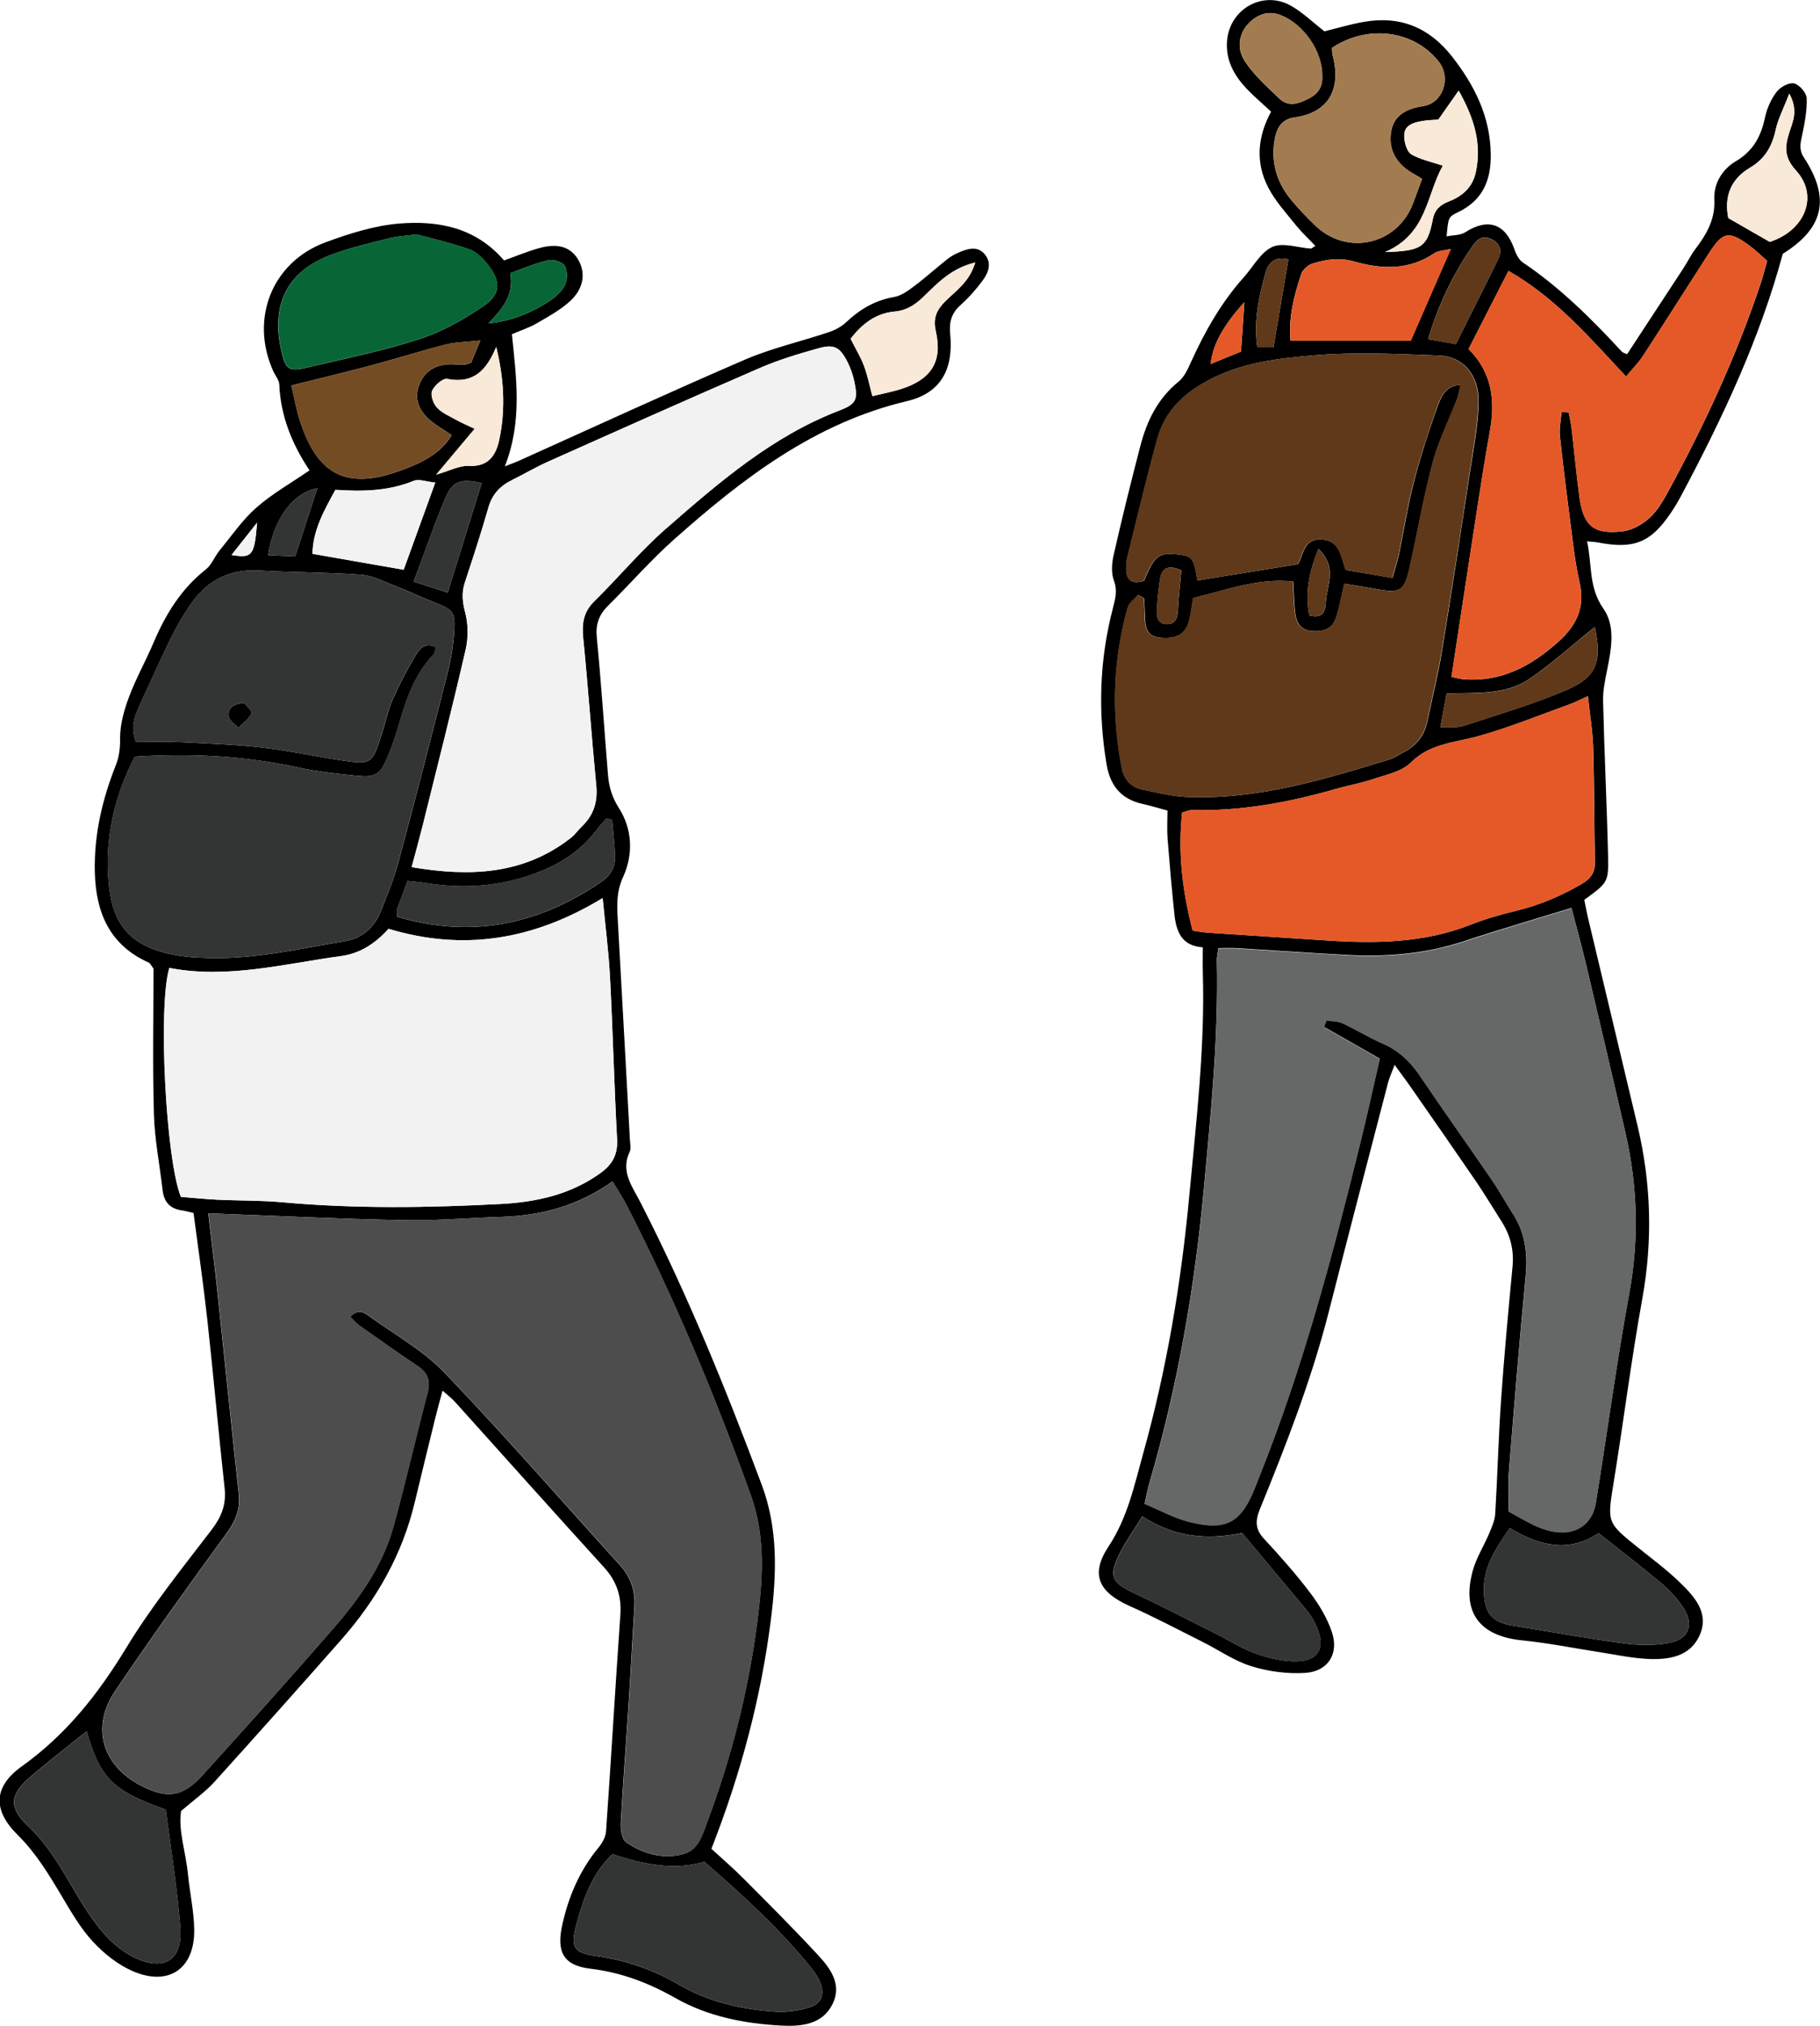
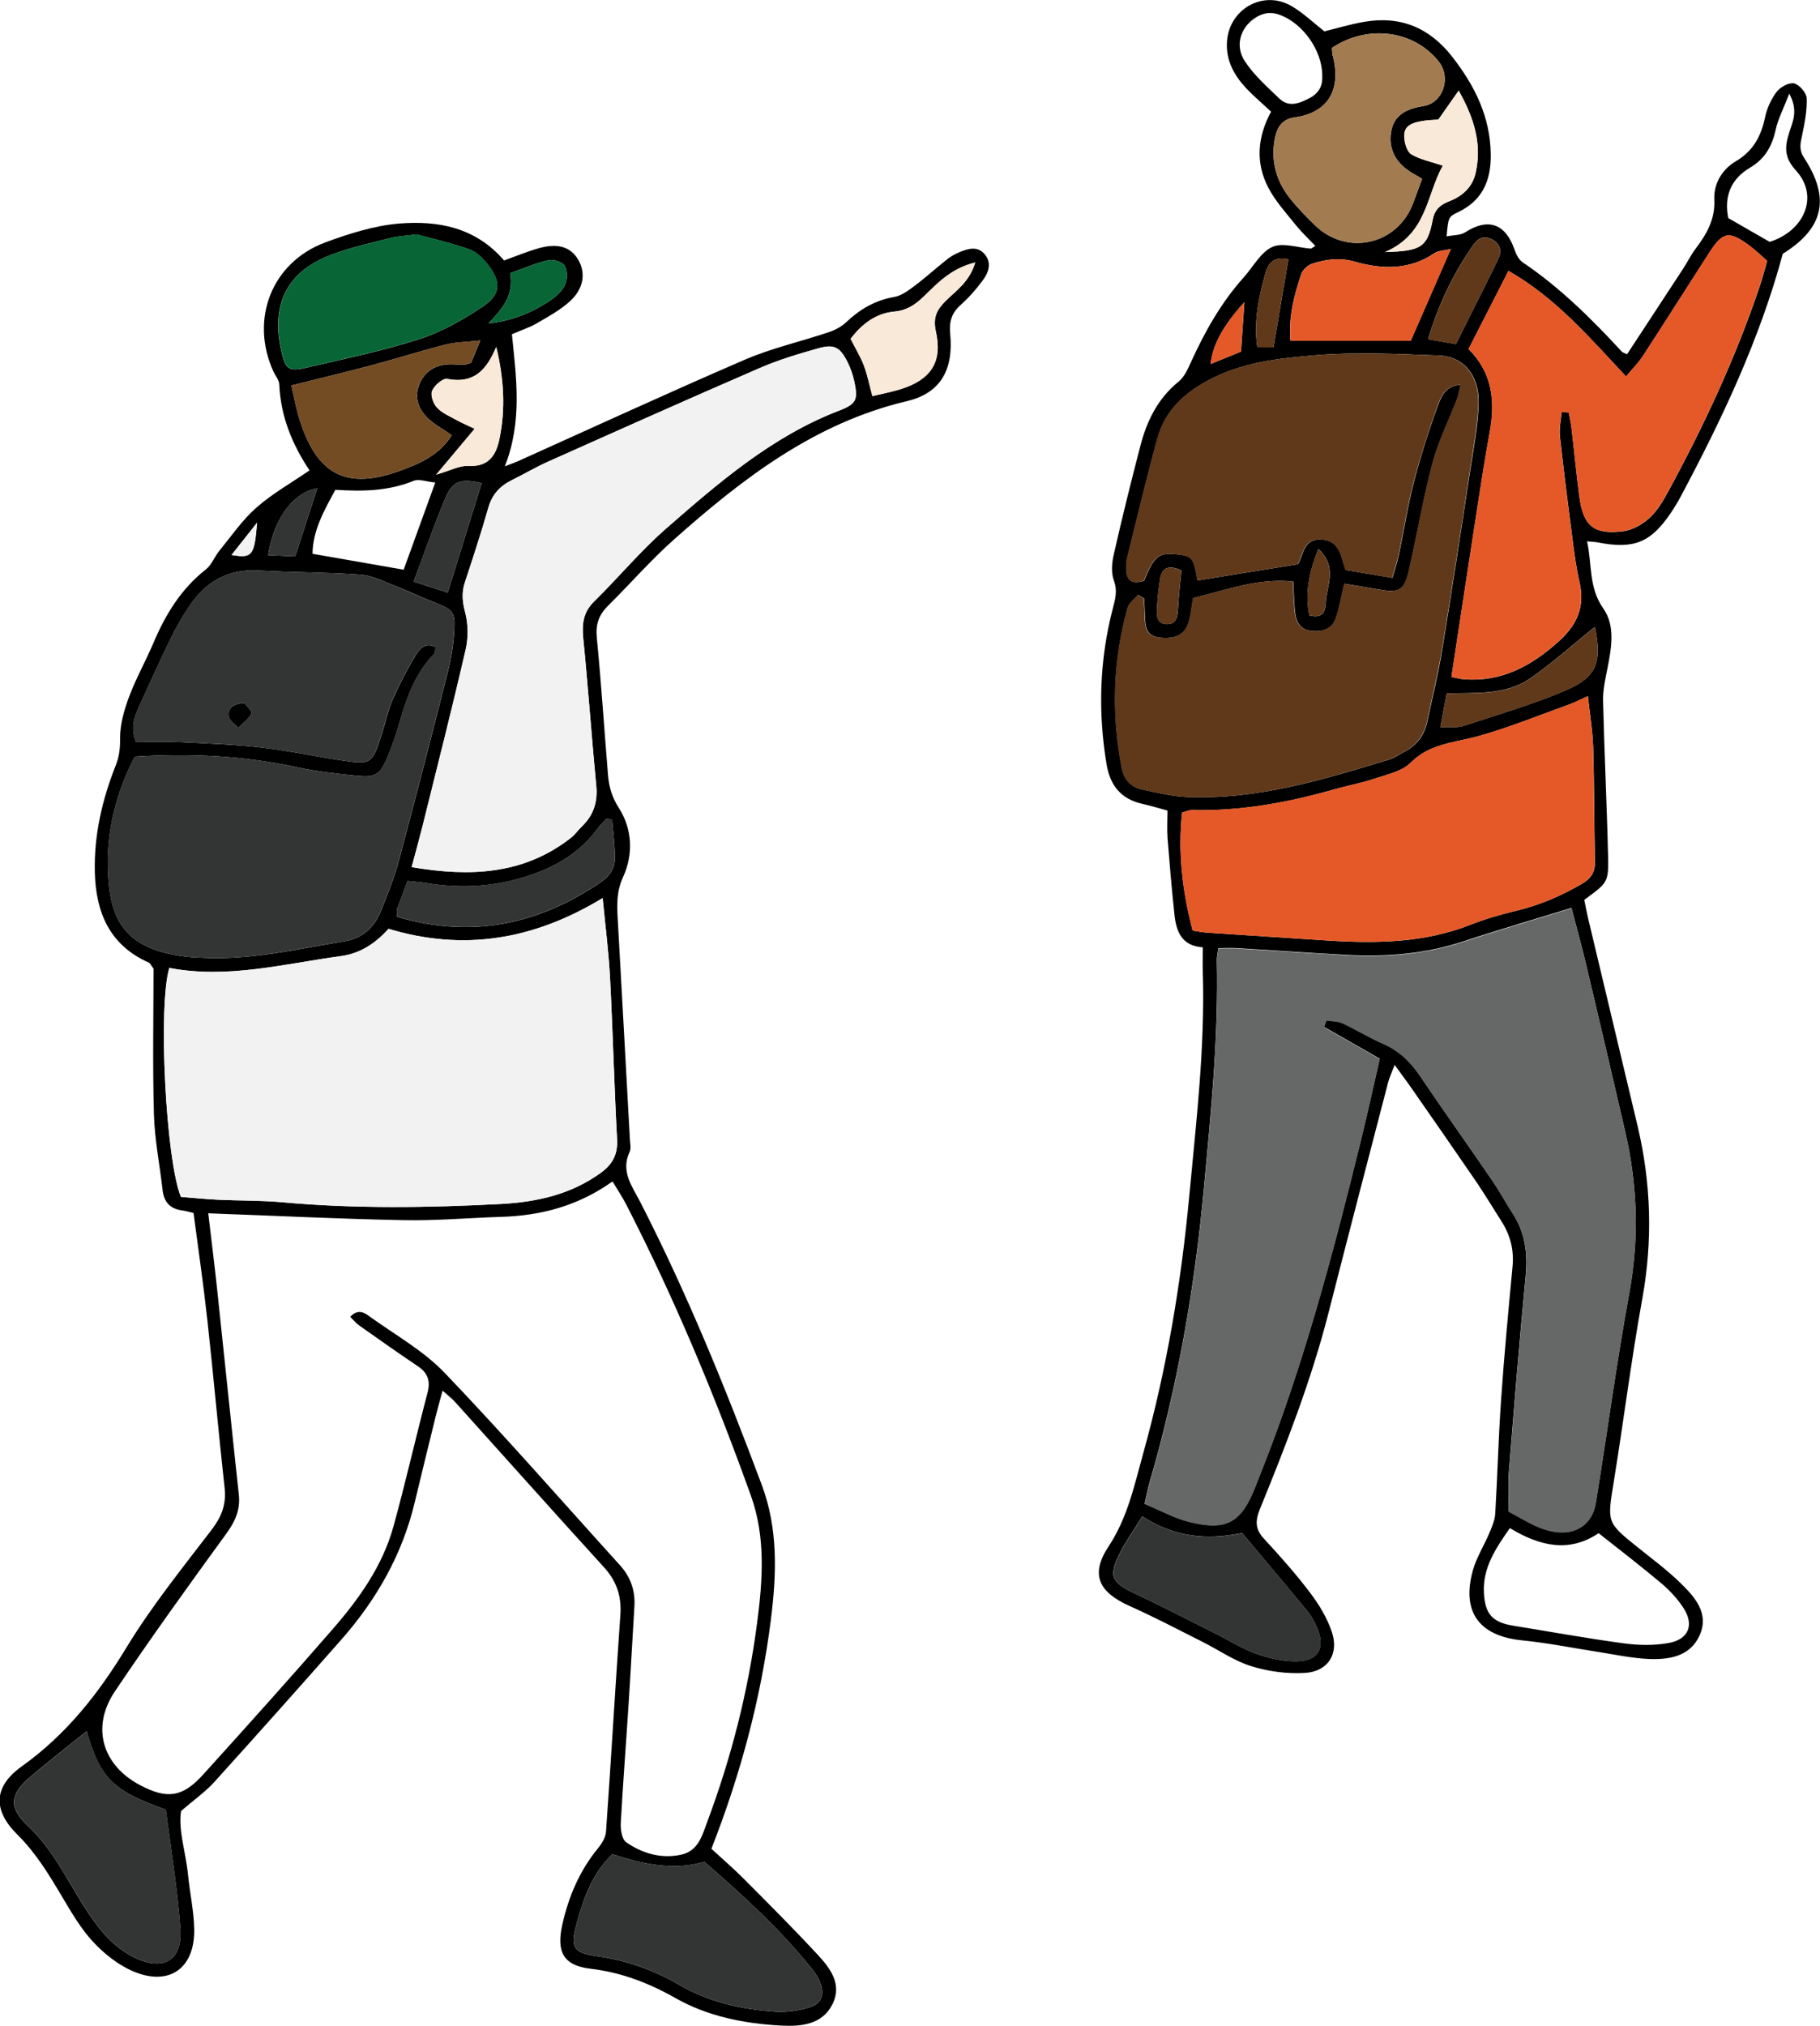
<svg xmlns="http://www.w3.org/2000/svg" id="Layer_2" viewBox="0 0 182.92 203.55">
  <defs>
    <style>
      .cls-1 {
        fill: #333434;
      }

      .cls-2 {
        fill: #f2f2f2;
      }

      .cls-3 {
        fill: #734c24;
      }

      .cls-4 {
        fill: #a37b51;
      }

      .cls-5 {
        fill: #086636;
      }

      .cls-6 {
        fill: #666767;
      }

      .cls-7 {
        fill: #e55928;
      }

      .cls-8 {
        fill: #4e4d4e;
      }

      .cls-9 {
        fill: #f8e9d8;
      }

      .cls-10 {
        fill: #5f391a;
      }
    </style>
  </defs>
  <g id="_レイヤー_1" data-name="レイヤー_1">
    <g>
      <path d="M132.22,24.73c-.67-.71-1.35-1.34-1.93-2.05-.99-1.24-2.1-2.44-2.82-3.83-1.3-2.49-1.1-5.08.28-7.63-.86-.81-1.71-1.52-2.47-2.32-1.24-1.32-2.09-2.83-1.96-4.73.22-3.26,3.62-5.2,6.45-3.58,1.16.66,2.15,1.63,3.34,2.56,1.2-.29,2.57-.71,3.96-.95,3.64-.64,6.57.55,8.86,3.47,2.27,2.9,3.85,6.04,3.9,9.82.04,2.63-.82,4.67-3.33,5.85-.96.46-.93.54-1.11,2.41.7-.14,1.39-.1,1.87-.41,2.29-1.47,4.03-.89,4.94,1.69.17.49.44,1.06.84,1.33,3.74,2.52,6.92,5.67,9.96,8.97.1.1.27.14.53.26,1.87-2.85,3.75-5.71,5.62-8.57.44-.67.79-1.4,1.27-2.03,1.11-1.48,1.98-2.95,1.88-4.96-.08-1.57.79-3.02,2.15-3.82,1.75-1.03,2.54-2.5,2.94-4.39.19-.91.61-1.85,1.17-2.59.36-.48,1.24-.96,1.75-.85.53.12,1.25.94,1.27,1.48.05,1.24-.2,2.51-.46,3.75-.17.79-.34,1.42.19,2.23,2.68,4.09,1.99,7.1-2.13,9.66-2.31,8.56-6.08,16.56-10.26,24.39-.3.56-.63,1.11-.99,1.64-2.03,3-3.71,3.67-7.34,2.97-.23-.05-.47-.05-1.08-.11.52,2.34.13,4.61,1.64,6.76,1.22,1.74.81,3.98.4,6.04-.21,1.07-.46,2.16-.43,3.24.12,5.19.38,10.38.5,15.57.06,2.68-.04,2.68-2.39,4.41.11.53.22,1.15.36,1.75,1.66,6.99,3.34,13.98,5,20.98,1.36,5.75,1.53,11.5.47,17.35-1.11,6.13-1.88,12.32-2.88,18.47-.65,4.02-.7,4,2.47,6.54,1.43,1.15,2.92,2.25,4.23,3.53,1.44,1.4,2.92,3.04,1.96,5.23-.98,2.23-3.17,2.52-5.31,2.41-1.59-.09-3.16-.42-4.73-.67-2.6-.4-5.19-.93-7.81-1.19-4.31-.43-6.12-2.84-4.96-7.03.36-1.29,1.11-2.46,1.64-3.71.27-.64.57-1.31.61-1.99.23-3.82.32-7.65.59-11.47.31-4.46.73-8.92,1.15-13.37.16-1.67-.23-3.16-1.13-4.56-.86-1.35-1.68-2.72-2.58-4.04-2.12-3.1-4.27-6.18-6.41-9.26-.49-.71-1.02-1.4-1.73-2.39-.3.79-.52,1.26-.65,1.74-2.01,7.73-4.03,15.46-6,23.19-1.73,6.75-4.25,13.23-6.88,19.67-.48,1.19-.51,2.03.39,3,1.63,1.76,3.23,3.56,4.67,5.47.9,1.19,1.71,2.54,2.17,3.94.72,2.17-.41,3.94-2.7,4.08-1.78.11-3.68-.14-5.39-.67-1.73-.53-3.28-1.63-4.92-2.45-2.42-1.22-4.82-2.48-7.3-3.59-3.11-1.39-4.03-3.14-2.14-6,1.92-2.91,2.58-6.12,3.47-9.31,2.37-8.49,3.82-17.13,4.64-25.91.7-7.48,1.59-14.94,1.36-22.48-.02-.79,0-1.59,0-2.49-2.16-.14-2.67-1.63-2.85-3.29-.27-2.54-.49-5.08-.69-7.62-.07-.94-.01-1.89-.01-2.83-.97-.26-1.73-.5-2.51-.67-2.14-.47-3.25-1.83-3.61-3.96-.88-5.28-.72-10.51.63-15.69.24-.93.48-1.76.11-2.77-.29-.77-.22-1.76-.03-2.59.83-3.66,1.73-7.3,2.68-10.94.65-2.52,1.75-4.78,3.85-6.48.58-.47.93-1.27,1.25-1.98,1.4-3.07,3.04-5.98,5.31-8.51.94-1.05,1.69-2.51,2.86-3.04,1.05-.47,2.55.08,3.86.17.06,0,.14-.07.46-.27ZM157.94,91.22c-3.8,1.17-7.32,2.19-10.79,3.34-3.86,1.28-7.81,1.6-11.83,1.38-3.67-.2-7.34-.46-11.01-.68-.6-.04-1.21,0-1.86,0-.07.54-.15.85-.15,1.15.18,7.69-.59,15.31-1.3,22.96-.93,10.06-2.65,19.95-5.48,29.64-.17.59-.28,1.2-.48,2.07,1.56.65,2.97,1.44,4.48,1.81,3.71.92,5.2.08,6.6-3.41.15-.37.29-.75.44-1.12,4.38-10.93,7.38-22.28,10.19-33.69.68-2.77,1.29-5.56,1.92-8.31-1.99-1.13-3.8-2.16-5.6-3.19.08-.22.16-.44.24-.66.54.09,1.13.06,1.61.28,1.38.64,2.68,1.44,4.06,2.05,1.61.7,2.76,1.81,3.73,3.24,2.37,3.51,4.83,6.96,7.22,10.45.77,1.12,1.42,2.32,2.15,3.46,1.22,1.91,1.47,3.96,1.26,6.2-.63,6.52-1.16,13.05-1.68,19.58-.11,1.33-.02,2.68-.02,4.09.99.53,1.87,1.07,2.81,1.49.65.29,1.36.5,2.07.57,2.02.21,3.54-.91,3.87-2.94,1.14-7.02,2.08-14.07,3.36-21.06,1-5.46.83-10.81-.4-16.17-1.29-5.6-2.6-11.2-3.93-16.8-.44-1.86-.95-3.7-1.49-5.77ZM114.96,60.11c-.19-.11-.38-.23-.57-.34-.36.42-.9.79-1.04,1.27-1.5,5.32-1.65,10.71-.6,16.13.22,1.11.88,1.9,2.01,2.14,1.48.31,2.97.69,4.47.76,7.07.31,13.73-1.73,20.39-3.76.53-.16.99-.51,1.49-.76,1.31-.66,2.07-1.71,2.36-3.13.49-2.35,1.08-4.67,1.46-7.03,1-6.07,1.92-12.14,2.85-18.22.34-2.21.77-4.42.83-6.64.09-2.79-1.52-4.72-3.97-4.81-4.13-.15-8.3-.37-12.41-.03-3.69.31-7.44.7-10.86,2.56-2.47,1.34-4.29,3.1-5.03,5.78-1.1,4-2.06,8.04-3.06,12.07-.08.31-.07.63-.08.95-.04,1.36.65,1.65,1.78,1.31,1.06-2.55,1.47-2.86,3.38-2.66,1.47.16,1.63.37,1.99,2.62,3.28-.53,6.56-1.06,10.08-1.63.59-.74.46-2.58,2.37-2.49,1.92.1,1.97,1.78,2.45,3.07,1.56.26,3.03.51,4.7.79.24-.84.49-1.58.65-2.34.51-2.42.88-4.88,1.5-7.27.68-2.62,1.51-5.21,2.44-7.75.31-.86.74-1.94,2.27-2.04-.15.6-.21,1.03-.36,1.43-.83,2.15-1.88,4.24-2.47,6.45-.94,3.54-1.54,7.18-2.37,10.76-.48,2.06-.96,2.29-3.05,1.92-1.14-.2-2.28-.38-3.45-.57-.31,1.33-.48,2.35-.8,3.33-.36,1.13-1.16,1.51-2.44,1.42-1.1-.08-1.55-.78-1.68-1.71-.14-1.01-.14-2.05-.21-3.26-3.57-.38-6.76.87-10.06,1.66-.15.86-.22,1.58-.4,2.27-.36,1.38-1.33,1.89-2.98,1.7-1.3-.15-1.44-1.05-1.46-2.07-.02-.63-.06-1.25-.09-1.88ZM119.86,93.5c.63.09,1.1.18,1.57.21,3.98.27,7.97.52,11.95.78,4.89.32,9.74.26,14.41-1.58,1.48-.58,3.03-1.03,4.58-1.4,2.35-.56,4.52-1.49,6.6-2.7.98-.57,1.35-1.2,1.33-2.27-.08-3.83-.06-7.67-.18-11.5-.05-1.64-.33-3.27-.53-5.1-.77.35-1.32.64-1.91.85-3,1.08-5.96,2.29-9.02,3.15-2.39.68-4.91.72-6.88,2.69-.89.89-2.41,1.19-3.68,1.62-1.28.43-2.63.67-3.93,1.04-4.71,1.35-9.48,2.22-14.4,2.1-.29,0-.59.15-.96.25-.43,4,.02,7.84,1.06,11.86ZM156.94,41.41c.24,0,.48.02.72.03.1.53.23,1.05.29,1.58.27,2.3.48,4.61.79,6.9.39,2.93,1.44,3.82,4.38,3.46.94-.12,1.96-.69,2.67-1.35.8-.73,1.39-1.75,1.92-2.73,3.59-6.61,6.76-13.42,9.16-20.56.28-.82.49-1.66.74-2.53-.64-.56-1.15-1.06-1.71-1.48-2.14-1.59-2.73-1.48-4.16.74-2.21,3.43-4.39,6.87-6.61,10.29-.45.69-1.05,1.28-1.7,2.07-3.74-3.99-7.1-7.93-11.82-10.61-1.37,2.69-2.67,5.23-4.01,7.85,2.39,2.38,2.69,5.21,2.14,8.27-.47,2.59-.88,5.2-1.28,7.8-.87,5.6-1.71,11.19-2.58,16.87.49.1.87.21,1.26.24,3.78.29,6.77-1.34,9.5-3.79,1.84-1.65,2.68-3.47,2.12-5.92-.32-1.4-.52-2.83-.7-4.25-.45-3.48-.9-6.97-1.28-10.46-.09-.79.11-1.61.17-2.41ZM142.93,17.97c-.4-.24-.66-.4-.93-.55-1.61-.92-2.48-2.32-2.19-4.16.28-1.75,1.6-2.34,3.27-2.61,1.98-.32,2.78-2.87,1.53-4.45-2.5-3.17-7.14-3.78-10.74-1.39.02.23,0,.48.06.7.93,3.51-.44,5.82-3.83,6.29-1.38.19-1.82,1.17-2.01,2.34-.35,2.18.23,4.13,1.59,5.83.75.93,1.59,1.79,2.45,2.63,3.21,3.16,8.3,2.03,9.89-2.17.28-.75.55-1.5.91-2.46ZM114.81,152.35c-.89,1.44-1.68,2.54-2.28,3.74-1.14,2.3-.81,2.92,1.55,4.02,2.67,1.25,5.28,2.61,7.92,3.93,1.43.71,2.79,1.59,4.29,2.12,1.33.47,2.8.81,4.18.75,2.08-.09,2.73-1.41,1.92-3.32-.25-.58-.55-1.17-.95-1.66-2.17-2.64-4.38-5.25-6.6-7.91-3.52.74-6.8.44-10.04-1.68ZM151.75,153.53c-1.46,2.09-2.73,4-2.61,6.48.11,2.16.85,2.99,2.98,3.33,3.7.6,7.38,1.27,11.09,1.77,1.48.2,3.05.23,4.52-.04,2.02-.37,2.57-1.86,1.44-3.56-.61-.92-1.39-1.76-2.24-2.47-2.01-1.69-4.1-3.29-6.26-5-2.95,1.98-5.87,1.33-8.92-.51ZM145.83,25.01c-.69.17-1.26.16-1.65.42-2.55,1.74-5.32,1.63-8.06.85-1.5-.43-2.84-.22-4.2.2-.46.14-.99.62-1.14,1.06-.74,2.18-1.29,4.41-1.08,6.69h12.09c1.37-3.13,2.64-6.03,4.03-9.23ZM177.87,24.3c3.53-1.13,4.96-4.62,2.64-7.16-1.23-1.35-1.13-2.4-.68-3.84.33-1.05.94-2.16,0-3.89-.58,1.51-1.13,2.54-1.37,3.64-.36,1.66-1.08,2.91-2.58,3.8-1.93,1.14-2.62,2.9-2.18,5.06,1.35.78,2.65,1.53,4.16,2.39ZM144.55,12.02c-2.64.12-3.49.54-3.41,1.8.04.59.28,1.43.71,1.69.88.52,1.95.73,3.17,1.14-1.66,2.9-1.54,6.86-5.82,8.68,3.69-.11,4.26-.49,4.81-3.29.2-1.03.79-1.48,1.66-1.82,1.33-.52,2.32-1.41,2.65-2.87.65-2.94-.19-5.54-1.71-8.24-.78,1.11-1.37,1.96-2.05,2.92ZM132.9,7.58c-.03-2.51-1.9-5.15-4.17-6.05-.98-.39-1.86-.25-2.7.35-1.35.96-1.92,2.69-.95,4.22.92,1.43,2.26,2.61,3.5,3.8.97.93,2.04.48,3.07-.06.97-.52,1.31-1.32,1.24-2.25ZM160.29,62.99c-2.23,1.79-4.29,3.65-6.56,5.21-2.46,1.68-5.46,1.37-8.33,1.48-.22,1.19-.4,2.18-.63,3.38.94-.04,1.69.08,2.32-.13,3.47-1.14,6.99-2.16,10.34-3.6,3.09-1.33,3.59-2.86,2.86-6.35ZM146.32,34.58c1.47-2.94,2.87-5.71,4.24-8.51.4-.82.28-1.56-.62-2.02-.79-.4-1.37-.14-1.85.54-2.02,2.88-3.52,5.99-4.56,9.49.95.17,1.72.3,2.79.49ZM129.49,26.06c-1.36-.34-2.02.34-2.29,1.32-.68,2.43-1.22,4.9-.83,7.52h1.62c.51-2.98.99-5.83,1.5-8.84ZM118.73,57.31c-1.19-.55-1.96-.37-2.15.94-.14.94-.25,1.89-.29,2.84-.03.69-.09,1.56.92,1.62.92.05,1.14-.61,1.18-1.43.06-1.26.21-2.52.35-3.98ZM132.51,55.16c-1.01,2.43-1.33,4.51-.92,6.67,1.44.4,1.63-.57,1.66-1.3.07-1.66,1.23-3.51-.73-5.37ZM124.73,35.32c.11-1.64.21-3.12.34-4.96-2.14,2.34-3.21,4.34-3.39,6.21.99-.4,1.92-.79,3.06-1.25Z" />
      <path class="cls-6" d="M157.94,91.22c.54,2.07,1.05,3.91,1.49,5.77,1.33,5.6,2.64,11.19,3.93,16.8,1.23,5.36,1.4,10.71.4,16.17-1.29,6.99-2.22,14.04-3.36,21.06-.33,2.04-1.85,3.15-3.87,2.94-.7-.07-1.42-.29-2.07-.57-.94-.42-1.82-.96-2.81-1.49,0-1.41-.09-2.75.02-4.09.52-6.53,1.05-13.06,1.68-19.58.22-2.24-.03-4.29-1.26-6.2-.73-1.14-1.39-2.34-2.15-3.46-2.39-3.49-4.85-6.94-7.22-10.45-.97-1.43-2.12-2.54-3.73-3.24-1.39-.6-2.69-1.41-4.06-2.05-.48-.22-1.07-.2-1.61-.28-.08.22-.16.44-.24.66,1.81,1.03,3.61,2.06,5.6,3.19-.63,2.75-1.24,5.54-1.92,8.31-2.81,11.41-5.81,22.76-10.19,33.69-.15.37-.29.74-.44,1.12-1.39,3.49-2.88,4.34-6.6,3.41-1.51-.38-2.92-1.17-4.48-1.81.2-.87.31-1.48.48-2.07,2.83-9.7,4.55-19.58,5.48-29.64.71-7.65,1.48-15.27,1.3-22.96,0-.31.08-.62.15-1.15.64,0,1.25-.03,1.86,0,3.67.22,7.34.47,11.01.68,4.02.22,7.97-.1,11.83-1.38,3.48-1.15,6.99-2.17,10.79-3.34Z" />
      <path class="cls-10" d="M114.96,60.11c.03.63.08,1.25.09,1.88.02,1.02.16,1.92,1.46,2.07,1.65.19,2.62-.32,2.98-1.7.18-.69.25-1.4.4-2.27,3.3-.79,6.5-2.04,10.06-1.66.07,1.21.07,2.25.21,3.26.13.93.58,1.63,1.68,1.71,1.28.09,2.08-.29,2.44-1.42.31-.98.49-2,.8-3.33,1.18.19,2.32.37,3.45.57,2.09.37,2.57.14,3.05-1.92.83-3.58,1.43-7.21,2.37-10.76.59-2.21,1.64-4.3,2.47-6.45.15-.4.21-.83.36-1.43-1.53.1-1.96,1.18-2.27,2.04-.92,2.54-1.75,5.13-2.44,7.75-.62,2.39-.99,4.85-1.5,7.27-.16.76-.42,1.5-.65,2.34-1.66-.28-3.13-.53-4.7-.79-.47-1.3-.53-2.98-2.45-3.07-1.91-.09-1.78,1.75-2.37,2.49-3.52.57-6.8,1.1-10.08,1.63-.36-2.25-.52-2.46-1.99-2.62-1.91-.2-2.32.11-3.38,2.66-1.14.34-1.82.05-1.78-1.31,0-.32,0-.65.08-.95,1-4.03,1.96-8.07,3.06-12.07.74-2.68,2.57-4.44,5.03-5.78,3.42-1.86,7.17-2.25,10.86-2.56,4.11-.34,8.27-.12,12.41.03,2.45.09,4.05,2.02,3.97,4.81-.07,2.22-.5,4.44-.83,6.64-.92,6.08-1.85,12.15-2.85,18.22-.39,2.36-.98,4.69-1.46,7.03-.3,1.42-1.06,2.48-2.36,3.13-.5.25-.97.6-1.49.76-6.65,2.03-13.31,4.07-20.39,3.76-1.5-.07-2.99-.45-4.47-.76-1.13-.24-1.79-1.03-2.01-2.14-1.05-5.42-.89-10.81.6-16.13.14-.48.68-.85,1.04-1.27.19.11.38.23.57.34Z" />
      <path class="cls-7" d="M119.86,93.5c-1.05-4.02-1.49-7.86-1.06-11.86.37-.1.67-.25.96-.25,4.92.11,9.7-.76,14.4-2.1,1.3-.37,2.65-.61,3.93-1.04,1.28-.43,2.8-.73,3.68-1.62,1.97-1.97,4.49-2.01,6.88-2.69,3.06-.87,6.02-2.07,9.02-3.15.58-.21,1.13-.5,1.91-.85.2,1.83.49,3.46.53,5.1.11,3.83.1,7.67.18,11.5.02,1.07-.35,1.7-1.33,2.27-2.09,1.22-4.25,2.15-6.6,2.7-1.55.37-3.1.82-4.58,1.4-4.67,1.84-9.51,1.89-14.41,1.58-3.98-.26-7.97-.51-11.95-.78-.47-.03-.94-.12-1.57-.21Z" />
      <path class="cls-7" d="M156.94,41.41c-.06.8-.26,1.62-.17,2.41.38,3.49.83,6.98,1.28,10.46.19,1.42.38,2.86.7,4.25.56,2.46-.28,4.27-2.12,5.92-2.73,2.45-5.71,4.08-9.5,3.79-.38-.03-.76-.14-1.26-.24.87-5.68,1.71-11.28,2.58-16.87.4-2.6.81-5.21,1.28-7.8.55-3.06.25-5.89-2.14-8.27,1.34-2.62,2.63-5.16,4.01-7.85,4.72,2.69,8.09,6.63,11.82,10.61.65-.78,1.25-1.38,1.7-2.07,2.23-3.42,4.41-6.86,6.61-10.29,1.43-2.22,2.01-2.33,4.16-.74.57.42,1.08.93,1.71,1.48-.25.87-.47,1.71-.74,2.53-2.4,7.14-5.56,13.95-9.16,20.56-.53.98-1.12,1.99-1.92,2.73-.72.66-1.73,1.23-2.67,1.35-2.94.36-3.99-.53-4.38-3.46-.31-2.3-.52-4.6-.79-6.9-.06-.53-.19-1.05-.29-1.58-.24,0-.48-.02-.72-.03Z" />
      <path class="cls-4" d="M142.93,17.97c-.35.96-.63,1.71-.91,2.46-1.58,4.2-6.67,5.33-9.89,2.17-.85-.84-1.7-1.7-2.45-2.63-1.36-1.7-1.94-3.66-1.59-5.83.19-1.17.63-2.15,2.01-2.34,3.39-.47,4.76-2.78,3.83-6.29-.06-.23-.04-.47-.06-.7,3.59-2.38,8.23-1.77,10.74,1.39,1.25,1.58.45,4.13-1.53,4.45-1.67.27-3,.86-3.27,2.61-.29,1.83.58,3.23,2.19,4.16.27.15.53.32.93.55Z" />
      <path class="cls-1" d="M114.81,152.35c3.24,2.12,6.52,2.42,10.04,1.68,2.22,2.65,4.43,5.26,6.6,7.91.4.49.7,1.07.95,1.66.82,1.91.16,3.23-1.92,3.32-1.39.06-2.86-.28-4.18-.75-1.49-.53-2.86-1.4-4.29-2.12-2.64-1.32-5.25-2.68-7.92-3.93-2.36-1.1-2.69-1.72-1.55-4.02.6-1.2,1.39-2.3,2.28-3.74Z" />
-       <path class="cls-1" d="M151.75,153.53c3.06,1.85,5.98,2.5,8.92.51,2.16,1.71,4.25,3.31,6.26,5,.84.71,1.63,1.55,2.24,2.47,1.13,1.7.57,3.19-1.44,3.56-1.46.27-3.03.24-4.52.04-3.71-.5-7.39-1.17-11.09-1.77-2.13-.34-2.87-1.17-2.98-3.33-.12-2.48,1.14-4.38,2.61-6.48Z" />
      <path class="cls-7" d="M145.83,25.01c-1.39,3.19-2.66,6.1-4.03,9.23h-12.09c-.21-2.28.33-4.51,1.08-6.69.15-.44.68-.92,1.14-1.06,1.36-.43,2.7-.63,4.2-.2,2.74.78,5.51.88,8.06-.85.39-.26.96-.26,1.65-.42Z" />
-       <path class="cls-9" d="M177.87,24.3c-1.51-.87-2.81-1.62-4.16-2.39-.44-2.16.25-3.92,2.18-5.06,1.5-.89,2.22-2.14,2.58-3.8.24-1.1.78-2.13,1.37-3.64.94,1.73.33,2.83,0,3.89-.45,1.44-.55,2.49.68,3.84,2.32,2.54.89,6.03-2.64,7.16Z" />
+       <path class="cls-9" d="M177.87,24.3Z" />
      <path class="cls-9" d="M144.55,12.02c.68-.97,1.27-1.81,2.05-2.92,1.52,2.7,2.36,5.3,1.71,8.24-.32,1.46-1.31,2.35-2.65,2.87-.87.34-1.46.79-1.66,1.82-.55,2.8-1.11,3.19-4.81,3.29,4.28-1.81,4.16-5.78,5.82-8.68-1.22-.41-2.29-.62-3.17-1.14-.43-.26-.67-1.09-.71-1.69-.08-1.26.76-1.68,3.41-1.8Z" />
-       <path class="cls-4" d="M132.9,7.58c.07.93-.26,1.74-1.24,2.25-1.03.55-2.1.99-3.07.06-1.25-1.19-2.59-2.37-3.5-3.8-.98-1.53-.4-3.26.95-4.22.84-.6,1.72-.73,2.7-.35,2.26.89,4.13,3.54,4.17,6.05Z" />
      <path class="cls-10" d="M160.29,62.99c.73,3.48.23,5.02-2.86,6.35-3.34,1.44-6.87,2.46-10.34,3.6-.63.21-1.38.09-2.32.13.22-1.21.41-2.19.63-3.38,2.87-.11,5.87.21,8.33-1.48,2.27-1.56,4.34-3.42,6.56-5.21Z" />
      <path class="cls-10" d="M146.32,34.58c-1.07-.19-1.84-.32-2.79-.49,1.04-3.5,2.55-6.61,4.56-9.49.48-.68,1.06-.94,1.85-.54.9.46,1.02,1.2.62,2.02-1.37,2.79-2.77,5.57-4.24,8.51Z" />
      <path class="cls-10" d="M129.49,26.06c-.51,3-1,5.86-1.5,8.84h-1.62c-.39-2.62.15-5.09.83-7.52.27-.98.93-1.66,2.29-1.32Z" />
      <path class="cls-10" d="M118.73,57.31c-.13,1.46-.28,2.72-.35,3.98-.04.82-.26,1.48-1.18,1.43-1.01-.06-.95-.93-.92-1.62.04-.95.15-1.9.29-2.84.19-1.32.96-1.5,2.15-.94Z" />
      <path class="cls-10" d="M132.51,55.16c1.96,1.86.8,3.71.73,5.37-.03.73-.22,1.69-1.66,1.3-.41-2.16-.09-4.24.92-6.67Z" />
      <path class="cls-7" d="M124.73,35.32c-1.13.46-2.07.85-3.06,1.25.19-1.88,1.25-3.87,3.39-6.21-.12,1.84-.22,3.32-.34,4.96Z" />
    </g>
    <g>
      <path d="M19.49,121.88c-.45-.1-.82-.22-1.2-.27-1.22-.16-1.82-.87-1.95-2.06-.29-2.54-.8-5.07-.87-7.61-.14-4.95-.04-9.91-.04-14.62-.27-.36-.34-.54-.46-.6-3.96-1.75-5.34-5.05-5.44-9.09-.09-3.73.74-7.3,2.11-10.75.36-.91.44-1.75.43-2.74,0-1.38.41-2.82.9-4.13.7-1.86,1.69-3.62,2.47-5.46,1.21-2.84,2.77-5.39,5.24-7.33.59-.46.88-1.29,1.38-1.9,1.2-1.47,2.3-3.08,3.71-4.32,1.59-1.4,3.49-2.47,5.34-3.74-1.73-2.59-2.91-5.43-3.04-8.64-.02-.43-.38-.85-.58-1.27-2.41-5.25-.19-11,5.22-13,2.38-.88,4.9-1.68,7.41-1.89,3.89-.31,7.66.36,10.54,3.71,1.12-.4,2.28-.89,3.49-1.23,1.94-.55,3.24-.12,3.99,1.2.74,1.3.53,2.86-.85,4.12-.98.9-2.2,1.56-3.37,2.24-.75.43-1.59.7-2.47,1.08.44,4.39,1.07,8.74-.71,13.27.7-.27,1.05-.39,1.38-.54,7.58-3.41,15.13-6.89,22.76-10.18,2.7-1.16,5.61-1.81,8.4-2.75.64-.21,1.3-.56,1.78-1.02,1.38-1.3,2.9-2.19,4.8-2.52.72-.12,1.41-.63,2.02-1.09,1.15-.86,2.22-1.83,3.34-2.72.37-.29.81-.53,1.25-.71.83-.34,1.74-.61,2.45.17.78.86.47,1.84-.12,2.64-.66.9-1.4,1.75-2.23,2.49-.92.82-1.19,1.67-1.07,2.94.35,3.62-1,5.95-4.34,6.74-9.29,2.2-16.53,7.78-23.44,13.92-2.33,2.07-4.38,4.44-6.6,6.63-.92.91-1.27,1.86-1.14,3.19.45,4.61.75,9.24,1.13,13.86.1,1.18.4,2.2,1.1,3.3,1.35,2.11,1.45,4.65.42,6.9-.66,1.43-.63,2.74-.55,4.16.42,7.42.82,14.84,1.23,22.26.02.4.13.86-.02,1.19-.95,2,.26,3.49,1.08,5.1,4.71,9.19,8.59,18.74,12.2,28.4,1.65,4.42,1.48,8.97.91,13.5-.99,7.88-3.03,15.51-5.98,23.04,1.11,1.02,2.25,2,3.31,3.07,2.48,2.49,4.97,4.98,7.36,7.56,1.27,1.36,2.48,2.97,1.52,4.94-1.03,2.12-3.21,2.3-5.21,2.19-3.69-.2-7.32-.91-10.59-2.76-2.68-1.52-5.44-2.58-8.54-2.95-2.7-.32-3.45-1.66-2.84-4.4.63-2.85,1.75-5.47,3.62-7.74.38-.46.74-1.08.78-1.65.51-7.25.93-14.52,1.44-21.77.13-1.88-.38-3.39-1.66-4.79-5.01-5.5-9.96-11.05-14.94-16.58-.31-.35-.69-.63-1.27-1.15-.27.99-.49,1.78-.69,2.58-.71,2.87-1.41,5.74-2.1,8.61-1.25,5.26-3.84,9.8-7.38,13.82-4.23,4.8-8.49,9.58-12.78,14.32-.89.98-2,1.76-3.33,2.9-.31,1.92.48,4.16.7,6.43.18,1.83.59,3.64.62,5.47.06,3.96-2.57,5.77-6.21,4.18-1.48-.65-2.87-1.76-3.98-2.96-1.23-1.33-2.17-2.96-3.11-4.54-1.31-2.2-2.6-4.35-4.46-6.19-2.51-2.48-2.42-4.84.44-6.88,4.45-3.18,7.67-7.26,10.49-11.9,2.52-4.15,5.61-7.98,8.57-11.85.99-1.29,1.49-2.53,1.32-4.16-.62-5.64-1.12-11.29-1.74-16.93-.39-3.56-.91-7.11-1.39-10.76ZM20.93,121.9c.31,2.65.62,5.08.88,7.51.74,6.91,1.44,13.82,2.19,20.72.17,1.53-.34,2.7-1.25,3.95-3.81,5.23-7.59,10.48-11.2,15.85-2.41,3.58-1.28,7.4,2.5,9.41,2.73,1.45,4.29,1.25,6.36-1.04,4.4-4.86,8.78-9.73,13.08-14.68,2.63-3.03,4.96-6.31,6.05-10.24,1.23-4.46,2.25-8.98,3.43-13.45.31-1.18.03-1.99-.97-2.66-1.99-1.34-3.95-2.72-5.9-4.1-.33-.24-.6-.57-.9-.87.88-.92,1.54-.32,2.06.05,2.53,1.81,5.33,3.38,7.45,5.6,6.02,6.29,11.75,12.86,17.6,19.31,1.08,1.19,1.55,2.57,1.45,4.17-.21,3.35-.38,6.7-.6,10.05-.25,3.91-.56,7.81-.77,11.71-.03.64.12,1.6.54,1.9,1.61,1.11,3.45,1.67,5.45,1.27,1.81-.36,2.18-1.92,2.71-3.34,2.42-6.46,4.11-13.12,5-19.94.56-4.26.89-8.6-.62-12.81-3.59-10.01-7.68-19.81-12.54-29.27-.39-.75-.86-1.46-1.37-2.3-3.47,2.47-7.2,3.44-11.2,3.56-3.27.1-6.55.4-9.82.33-6.39-.12-12.77-.44-19.63-.69ZM60.57,90.23c-7.01,4.26-14.06,5.34-21.52,3.09-1.35,1.51-2.89,2.49-4.78,2.74-5.74.78-11.43,2.31-17.25,1.19-1.15,3.76-.36,19.23,1.16,23,1.2.09,2.46.23,3.73.29,2.15.1,4.32.06,6.46.25,7.34.67,14.68.56,22.02.17,3.55-.19,6.95-.94,9.93-3.08,1.21-.86,1.78-1.85,1.7-3.4-.29-5.42-.43-10.85-.71-16.27-.13-2.53-.46-5.06-.74-7.98ZM13.55,76.02c-1.88,3.61-2.81,7.39-2.71,11.21.13,4.96,1.44,8.3,8.4,8.94.32.03.64.03.96.05,4.92.28,9.69-.87,14.48-1.66,1.65-.27,2.91-1.33,3.56-2.93.66-1.63,1.33-3.26,1.79-4.95,1.72-6.4,3.37-12.81,4.99-19.23.35-1.38.57-2.82.64-4.25.09-1.73-.23-1.98-1.84-2.61-1.41-.54-2.77-1.21-4.18-1.75-1.11-.43-2.24-1.02-3.39-1.1-3.42-.25-6.85-.22-10.27-.42-3.02-.17-5.26,1.09-6.9,3.51-.71,1.05-1.36,2.16-1.92,3.31-1.09,2.22-2.09,4.48-3.13,6.73-.51,1.1-.95,2.2-.36,3.68,1.41,0,2.91-.06,4.41.01,2.71.13,5.42.23,8.11.53,2.69.31,5.35.88,8.03,1.29,3.12.47,3.17.42,4.17-2.69.37-1.14.6-2.33,1.08-3.42.67-1.52,1.45-3.01,2.31-4.44.37-.62.95-1.34,1.98-.82-.03.25.02.55-.11.68-1.86,1.89-2.73,4.27-3.45,6.75-.35,1.23-.75,2.45-1.25,3.62-.76,1.79-1.2,2.07-3.12,1.88-1.98-.2-3.98-.42-5.92-.84-5.35-1.16-10.74-1.44-16.35-1.08ZM41.38,87.12c5.9.99,11.23.75,15.96-2.92.44-.34.76-.82,1.16-1.2,1.18-1.13,1.58-2.47,1.42-4.1-.47-4.93-.81-9.87-1.31-14.8-.14-1.45.01-2.61,1.11-3.69,2.45-2.41,4.66-5.08,7.24-7.33,5.3-4.62,10.63-9.23,17.34-11.82,1.78-.68,1.94-1.11,1.56-2.92-.15-.69-.39-1.39-.71-2.02-.75-1.45-1.32-1.77-2.9-1.33-1.99.56-4,1.16-5.89,1.98-7.11,3.08-14.19,6.24-21.26,9.4-1.24.55-2.41,1.25-3.63,1.85-1.2.59-2.01,1.43-2.39,2.78-.72,2.53-1.55,5.04-2.37,7.54-.33,1.02-.24,1.94.04,2.99.31,1.18.32,2.57.04,3.76-1.36,5.91-2.86,11.79-4.32,17.68-.31,1.24-.65,2.47-1.1,4.14ZM61.56,186.28c-2,1.9-2.92,4.42-3.62,7.04-.63,2.34-.33,2.89,2.05,3.22,2.97.41,5.69,1.37,8.28,2.88,2.94,1.71,6.22,2.46,9.59,2.69,1.16.08,2.4-.09,3.51-.44,1.22-.37,1.53-1.3,1.06-2.49-.2-.51-.52-.99-.87-1.42-3.21-3.99-6.98-7.42-10.78-10.71q-3.69,1.16-9.22-.77ZM8.72,173.93c-2.06,1.66-3.96,3.11-5.75,4.66-1.97,1.71-2.11,3.01-.19,4.83,2.03,1.92,3.35,4.24,4.73,6.58.89,1.51,1.84,3.02,2.99,4.33.87.99,2.01,1.89,3.2,2.43,2.84,1.29,4.66.11,4.43-3-.3-4.03-.97-8.04-1.46-11.94-5.31-1.88-6.61-3.14-7.96-7.89ZM41.92,23.55c-1.25.16-1.98.18-2.67.36-1.93.49-3.89.93-5.76,1.61-4.53,1.63-6.27,4.9-5.24,9.62.42,1.95.73,2.23,2.56,1.8,3.81-.89,7.66-1.68,11.37-2.88,2.24-.72,4.38-1.94,6.34-3.26,1.85-1.24,1.87-2.5.47-4.27-.48-.6-1.12-1.23-1.82-1.48-1.87-.65-3.81-1.1-5.26-1.49ZM48.26,34.21c-1.44.16-2.47.16-3.44.4-2.46.63-4.89,1.4-7.35,2.06-2.67.71-5.36,1.35-8.19,2.06.32,1.34.52,2.51.89,3.63,1.77,5.41,4.73,6.87,10.08,4.92,2.01-.73,3.97-1.62,5.15-3.56-.86-.6-1.73-1.05-2.4-1.7-.89-.86-1.37-1.96-.91-3.25.48-1.35,1.47-2.04,2.87-2.16.55-.04,1.11.04,1.67.03.23,0,.45-.12.72-.2.23-.57.47-1.14.92-2.23ZM61.52,82.33l-.59-.06c-.31.35-.64.67-.91,1.04-1.57,2.13-3.67,3.49-6.13,4.41-3.6,1.34-7.29,1.62-11.07,1-.61-.1-1.22-.14-1.85-.21-.39,1.04-.74,1.92-1.06,2.82-.07.21-.01.46-.01.77,7.41,2.22,14.17.82,20.46-3.45.95-.64,1.48-1.47,1.45-2.58-.03-1.24-.19-2.49-.29-3.73ZM43.75,48.48c-.89-.08-1.64-.39-2.18-.17-2.52,1.03-5.12,1.08-7.86.9-1.13,2.06-2.28,4.1-2.3,6.43,3.15.55,6.1,1.07,9.16,1.6.96-2.64,1.99-5.47,3.18-8.77ZM98.02,26.37c-2.45.6-3.8,2.09-5.21,3.45-.84.81-1.69,1.37-2.89,1.48-1.94.17-3.32,1.29-4.43,2.74.5,1,1.01,1.82,1.34,2.7.36.94.55,1.95.85,3.06,1.04-.25,1.97-.43,2.87-.71,3.01-.95,4.2-2.73,3.51-5.78-.32-1.43.11-2.22,1.03-3.12,1.05-1.03,2.35-1.89,2.93-3.82ZM49.87,34.87c-.96,2.31-2.24,3.72-4.92,3.2-.44-.09-1.29.66-1.52,1.2-.18.43.12,1.29.5,1.69.52.55,1.3.87,1.99,1.26.46.26.95.46,1.79.86-1.29,1.54-2.42,2.89-3.87,4.61,1.39-.4,2.35-.93,3.28-.88,2.01.11,2.74-1.11,3.07-2.66.64-3.05.46-6.11-.31-9.28ZM48.41,48.54c-2.09-.47-2.9-.24-3.63,1.47-1.15,2.69-2.09,5.48-3.2,8.42,1.33.43,2.35.76,3.42,1.11,1.17-3.78,2.29-7.38,3.41-11ZM49.09,32.5c2.19-.24,4.18-.99,5.99-2.16.65-.42,1.32-.98,1.67-1.65.28-.54.3-1.44.02-1.96-.21-.39-1.12-.7-1.62-.59-1.29.29-2.52.83-3.87,1.31.4,2.3-.86,3.63-2.19,5.05ZM29.67,55.9c.81-2.51,1.51-4.65,2.22-6.84-2.45.44-4.38,3.08-4.94,6.72.95.04,1.89.08,2.72.12ZM23.27,55.76c2.09.35,2.29.08,2.57-3.25-1.01,1.28-1.73,2.2-2.57,3.25Z" />
-       <path class="cls-8" d="M20.93,121.9c6.85.25,13.24.57,19.63.69,3.27.06,6.54-.24,9.82-.33,4-.12,7.73-1.09,11.2-3.56.5.84.98,1.55,1.37,2.3,4.86,9.47,8.94,19.26,12.54,29.27,1.51,4.21,1.17,8.55.62,12.81-.89,6.82-2.58,13.48-5,19.94-.53,1.42-.9,2.98-2.71,3.34-2,.39-3.84-.16-5.45-1.27-.42-.29-.58-1.26-.54-1.9.21-3.91.52-7.81.77-11.71.22-3.35.39-6.7.6-10.05.1-1.61-.37-2.99-1.45-4.17-5.85-6.46-11.58-13.02-17.6-19.31-2.12-2.22-4.92-3.79-7.45-5.6-.52-.37-1.18-.97-2.06-.05.3.29.56.63.9.87,1.96,1.38,3.92,2.76,5.9,4.1,1,.67,1.28,1.48.97,2.66-1.17,4.48-2.2,8.99-3.43,13.45-1.08,3.94-3.41,7.22-6.05,10.24-4.3,4.94-8.68,9.82-13.08,14.68-2.07,2.29-3.63,2.49-6.36,1.04-3.78-2.01-4.92-5.83-2.5-9.41,3.61-5.37,7.39-10.62,11.2-15.85.91-1.24,1.42-2.42,1.25-3.95-.75-6.91-1.45-13.82-2.19-20.72-.26-2.44-.57-4.87-.88-7.51Z" />
      <path class="cls-2" d="M60.57,90.23c.28,2.93.61,5.45.74,7.98.28,5.42.42,10.85.71,16.27.08,1.55-.49,2.53-1.7,3.4-2.98,2.13-6.38,2.89-9.93,3.08-7.34.39-14.68.5-22.02-.17-2.14-.2-4.31-.15-6.46-.25-1.27-.06-2.53-.19-3.73-.29-1.52-3.77-2.31-19.24-1.16-23,5.82,1.12,11.51-.41,17.25-1.19,1.89-.26,3.43-1.24,4.78-2.74,7.46,2.25,14.51,1.17,21.52-3.09Z" />
      <path class="cls-1" d="M13.55,76.02c5.61-.36,11.01-.09,16.35,1.08,1.94.42,3.94.64,5.92.84,1.92.19,2.36-.09,3.12-1.88.5-1.17.9-2.39,1.25-3.62.71-2.48,1.58-4.86,3.45-6.75.13-.13.08-.43.11-.68-1.03-.52-1.61.2-1.98.82-.86,1.43-1.64,2.91-2.31,4.44-.48,1.09-.72,2.28-1.08,3.42-1,3.11-1.05,3.16-4.17,2.69-2.68-.41-5.34-.98-8.03-1.29-2.69-.31-5.4-.4-8.11-.53-1.5-.07-3-.01-4.41-.01-.6-1.48-.15-2.59.36-3.68,1.04-2.25,2.04-4.51,3.13-6.73.56-1.14,1.2-2.25,1.92-3.31,1.64-2.42,3.88-3.68,6.9-3.51,3.42.19,6.86.17,10.27.42,1.15.08,2.28.67,3.39,1.1,1.41.55,2.77,1.21,4.18,1.75,1.62.62,1.93.87,1.84,2.61-.07,1.42-.29,2.87-.64,4.25-1.62,6.42-3.27,12.84-4.99,19.23-.45,1.69-1.13,3.32-1.79,4.95-.64,1.59-1.91,2.66-3.56,2.93-4.8.78-9.56,1.94-14.48,1.66-.32-.02-.64-.02-.96-.05-6.96-.64-8.27-3.99-8.4-8.94-.1-3.82.83-7.6,2.71-11.21ZM24.57,70.64c-1.17.05-1.71.53-1.57,1.37.07.41.62.74.96,1.11.46-.47,1.04-.88,1.31-1.44.1-.21-.51-.77-.7-1.04Z" />
      <path class="cls-2" d="M41.38,87.12c.45-1.68.79-2.9,1.1-4.14,1.46-5.89,2.96-11.77,4.32-17.68.28-1.2.27-2.58-.04-3.76-.28-1.06-.37-1.97-.04-2.99.82-2.5,1.65-5.01,2.37-7.54.38-1.35,1.19-2.19,2.39-2.78,1.22-.6,2.39-1.3,3.63-1.85,7.08-3.16,14.15-6.32,21.26-9.4,1.9-.82,3.9-1.43,5.89-1.98,1.58-.44,2.15-.12,2.9,1.33.32.63.57,1.33.71,2.02.38,1.82.22,2.24-1.56,2.92-6.71,2.58-12.05,7.2-17.34,11.82-2.58,2.25-4.79,4.93-7.24,7.33-1.1,1.08-1.25,2.24-1.11,3.69.49,4.93.83,9.87,1.31,14.8.16,1.64-.25,2.97-1.42,4.1-.4.39-.73.87-1.16,1.2-4.73,3.67-10.06,3.91-15.96,2.92Z" />
      <path class="cls-1" d="M61.56,186.28q5.53,1.93,9.22.77c3.8,3.29,7.57,6.72,10.78,10.71.35.43.66.91.87,1.42.47,1.19.16,2.11-1.06,2.49-1.11.34-2.35.52-3.51.44-3.37-.23-6.64-.98-9.59-2.69-2.59-1.51-5.31-2.48-8.28-2.88-2.38-.33-2.67-.88-2.05-3.22.7-2.62,1.63-5.14,3.62-7.04Z" />
      <path class="cls-1" d="M8.72,173.93c1.35,4.75,2.65,6.02,7.96,7.89.49,3.9,1.16,7.9,1.46,11.94.23,3.11-1.6,4.29-4.43,3-1.2-.54-2.33-1.44-3.2-2.43-1.15-1.31-2.1-2.82-2.99-4.33-1.39-2.34-2.71-4.66-4.73-6.58-1.92-1.82-1.78-3.12.19-4.83,1.8-1.56,3.69-3,5.75-4.66Z" />
      <path class="cls-5" d="M41.92,23.55c1.45.4,3.39.85,5.26,1.49.7.24,1.34.87,1.82,1.48,1.4,1.76,1.38,3.02-.47,4.27-1.96,1.32-4.11,2.54-6.34,3.26-3.72,1.19-7.56,1.99-11.37,2.88-1.83.43-2.14.15-2.56-1.8-1.02-4.71.71-7.99,5.24-9.62,1.87-.67,3.83-1.11,5.76-1.61.69-.18,1.42-.2,2.67-.36Z" />
      <path class="cls-3" d="M48.26,34.21c-.45,1.09-.68,1.66-.92,2.23-.28.08-.5.19-.72.2-.56.01-1.12-.07-1.67-.03-1.4.11-2.39.81-2.87,2.16-.46,1.3.02,2.39.91,3.25.67.65,1.53,1.1,2.4,1.7-1.18,1.94-3.14,2.83-5.15,3.56-5.35,1.94-8.3.49-10.08-4.92-.37-1.12-.57-2.29-.89-3.63,2.83-.71,5.52-1.35,8.19-2.06,2.46-.65,4.88-1.43,7.35-2.06.97-.25,2-.24,3.44-.4Z" />
      <path class="cls-1" d="M61.52,82.33c.1,1.24.26,2.48.29,3.73.03,1.11-.5,1.94-1.45,2.58-6.3,4.27-13.06,5.68-20.46,3.45,0-.3-.06-.56.01-.77.31-.9.66-1.78,1.06-2.82.63.07,1.25.11,1.85.21,3.78.61,7.46.34,11.07-1,2.45-.91,4.56-2.27,6.13-4.41.27-.37.61-.7.91-1.04l.59.06Z" />
-       <path class="cls-2" d="M43.75,48.48c-1.2,3.3-2.23,6.13-3.18,8.77-3.06-.54-6.01-1.05-9.16-1.6.02-2.33,1.17-4.37,2.3-6.43,2.74.19,5.35.13,7.86-.9.54-.22,1.29.08,2.18.17Z" />
      <path class="cls-9" d="M98.02,26.37c-.58,1.92-1.88,2.79-2.93,3.82-.92.9-1.35,1.68-1.03,3.12.69,3.06-.5,4.83-3.51,5.78-.9.28-1.83.46-2.87.71-.3-1.11-.5-2.12-.85-3.06-.33-.88-.84-1.7-1.34-2.7,1.11-1.44,2.49-2.56,4.43-2.74,1.2-.11,2.05-.67,2.89-1.48,1.41-1.36,2.76-2.85,5.21-3.45Z" />
      <path class="cls-9" d="M49.87,34.87c.78,3.17.95,6.23.31,9.28-.32,1.55-1.06,2.77-3.07,2.66-.93-.05-1.88.48-3.28.88,1.45-1.73,2.58-3.07,3.87-4.61-.84-.4-1.33-.6-1.79-.86-.69-.39-1.47-.7-1.99-1.26-.38-.4-.68-1.26-.5-1.69.23-.54,1.08-1.29,1.52-1.2,2.68.52,3.96-.9,4.92-3.2Z" />
      <path class="cls-1" d="M48.41,48.54c-1.12,3.62-2.24,7.22-3.41,11-1.06-.34-2.08-.68-3.42-1.11,1.1-2.94,2.04-5.73,3.2-8.42.73-1.71,1.54-1.94,3.63-1.47Z" />
      <path class="cls-5" d="M49.09,32.5c1.33-1.42,2.59-2.75,2.19-5.05,1.35-.47,2.58-1.02,3.87-1.31.5-.11,1.42.2,1.62.59.28.52.26,1.42-.02,1.96-.34.66-1.02,1.23-1.67,1.65-1.81,1.17-3.8,1.91-5.99,2.16Z" />
      <path class="cls-1" d="M29.67,55.9c-.83-.04-1.77-.08-2.72-.12.56-3.65,2.48-6.28,4.94-6.72-.71,2.19-1.4,4.33-2.22,6.84Z" />
      <path class="cls-2" d="M23.27,55.76c.83-1.05,1.56-1.98,2.57-3.25-.27,3.34-.48,3.6-2.57,3.25Z" />
      <path d="M24.57,70.64c.19.27.8.83.7,1.04-.27.56-.85.97-1.31,1.44-.34-.37-.89-.7-.96-1.11-.14-.84.4-1.31,1.57-1.37Z" />
    </g>
  </g>
</svg>